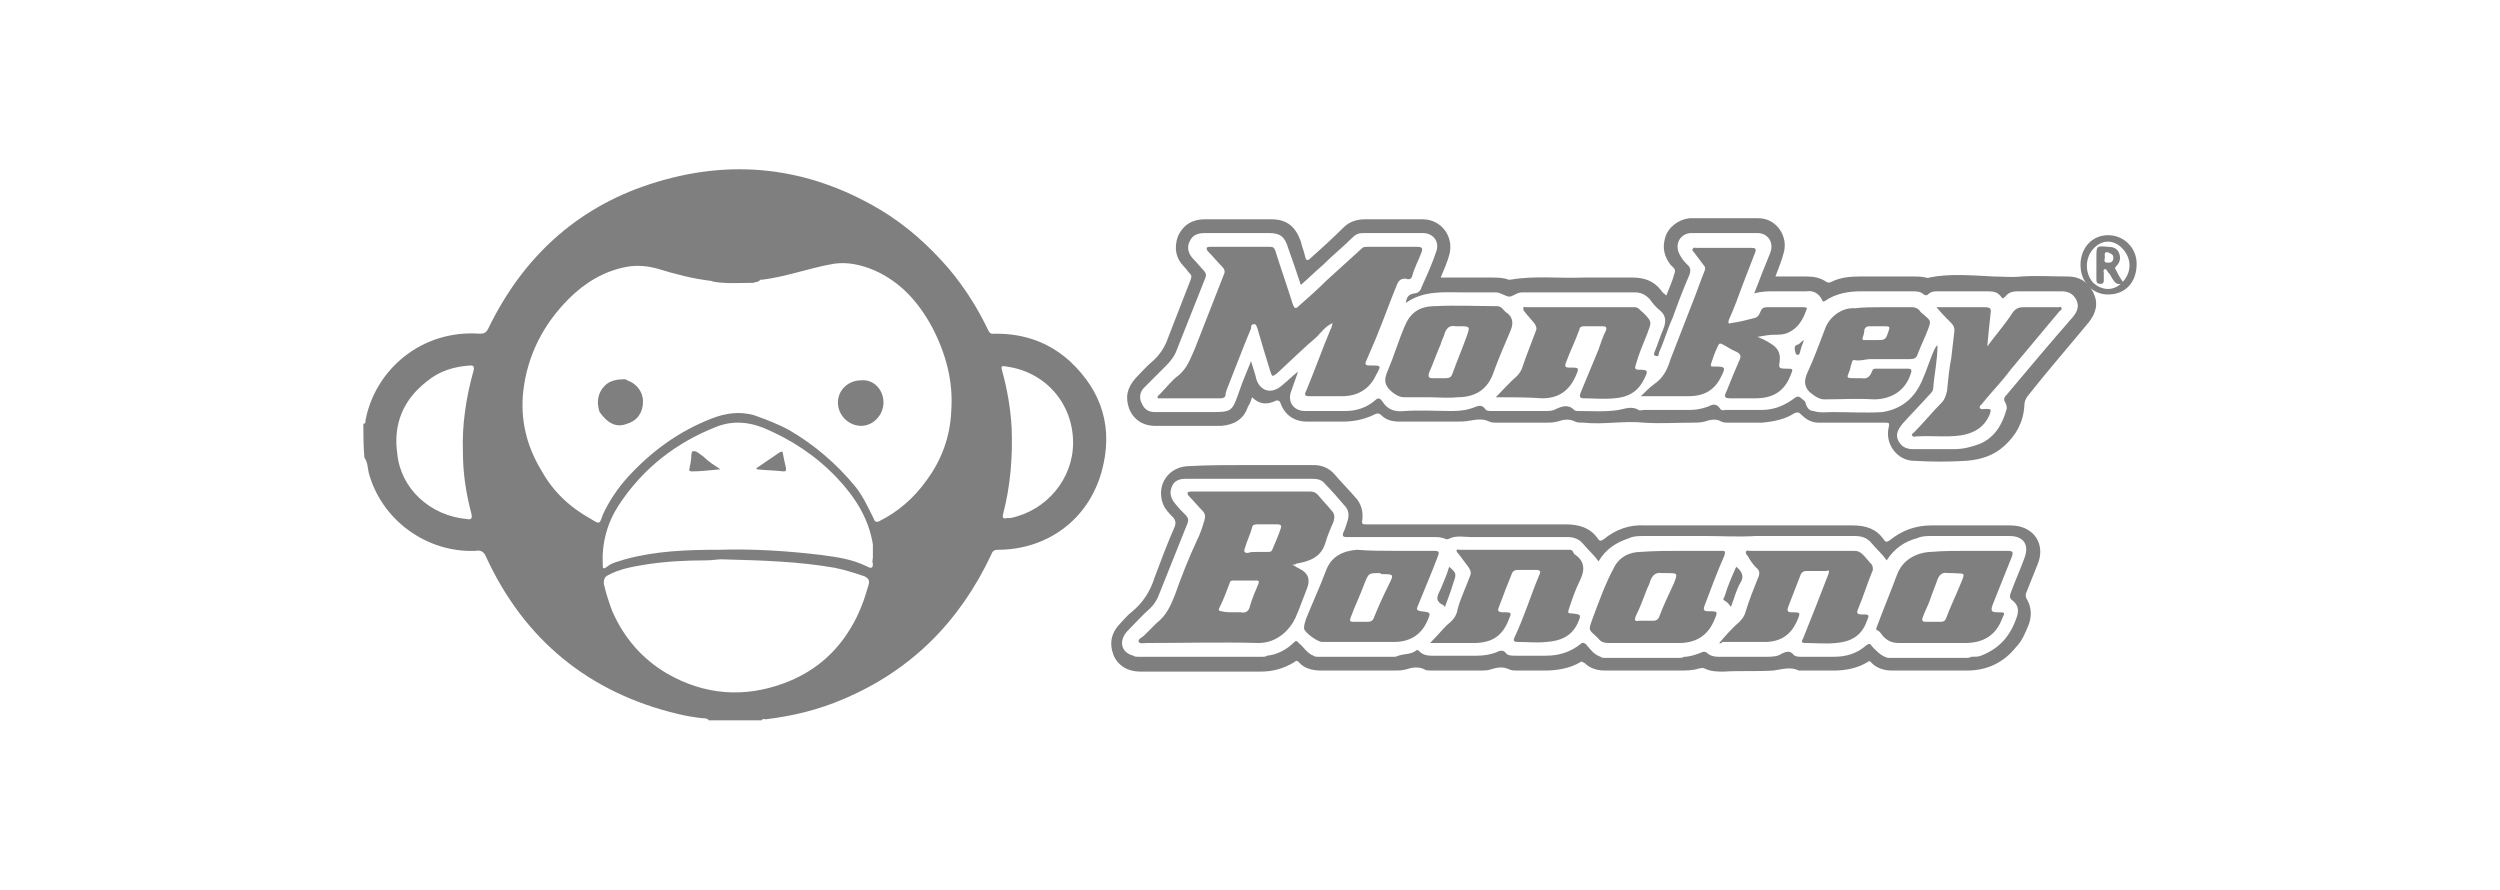
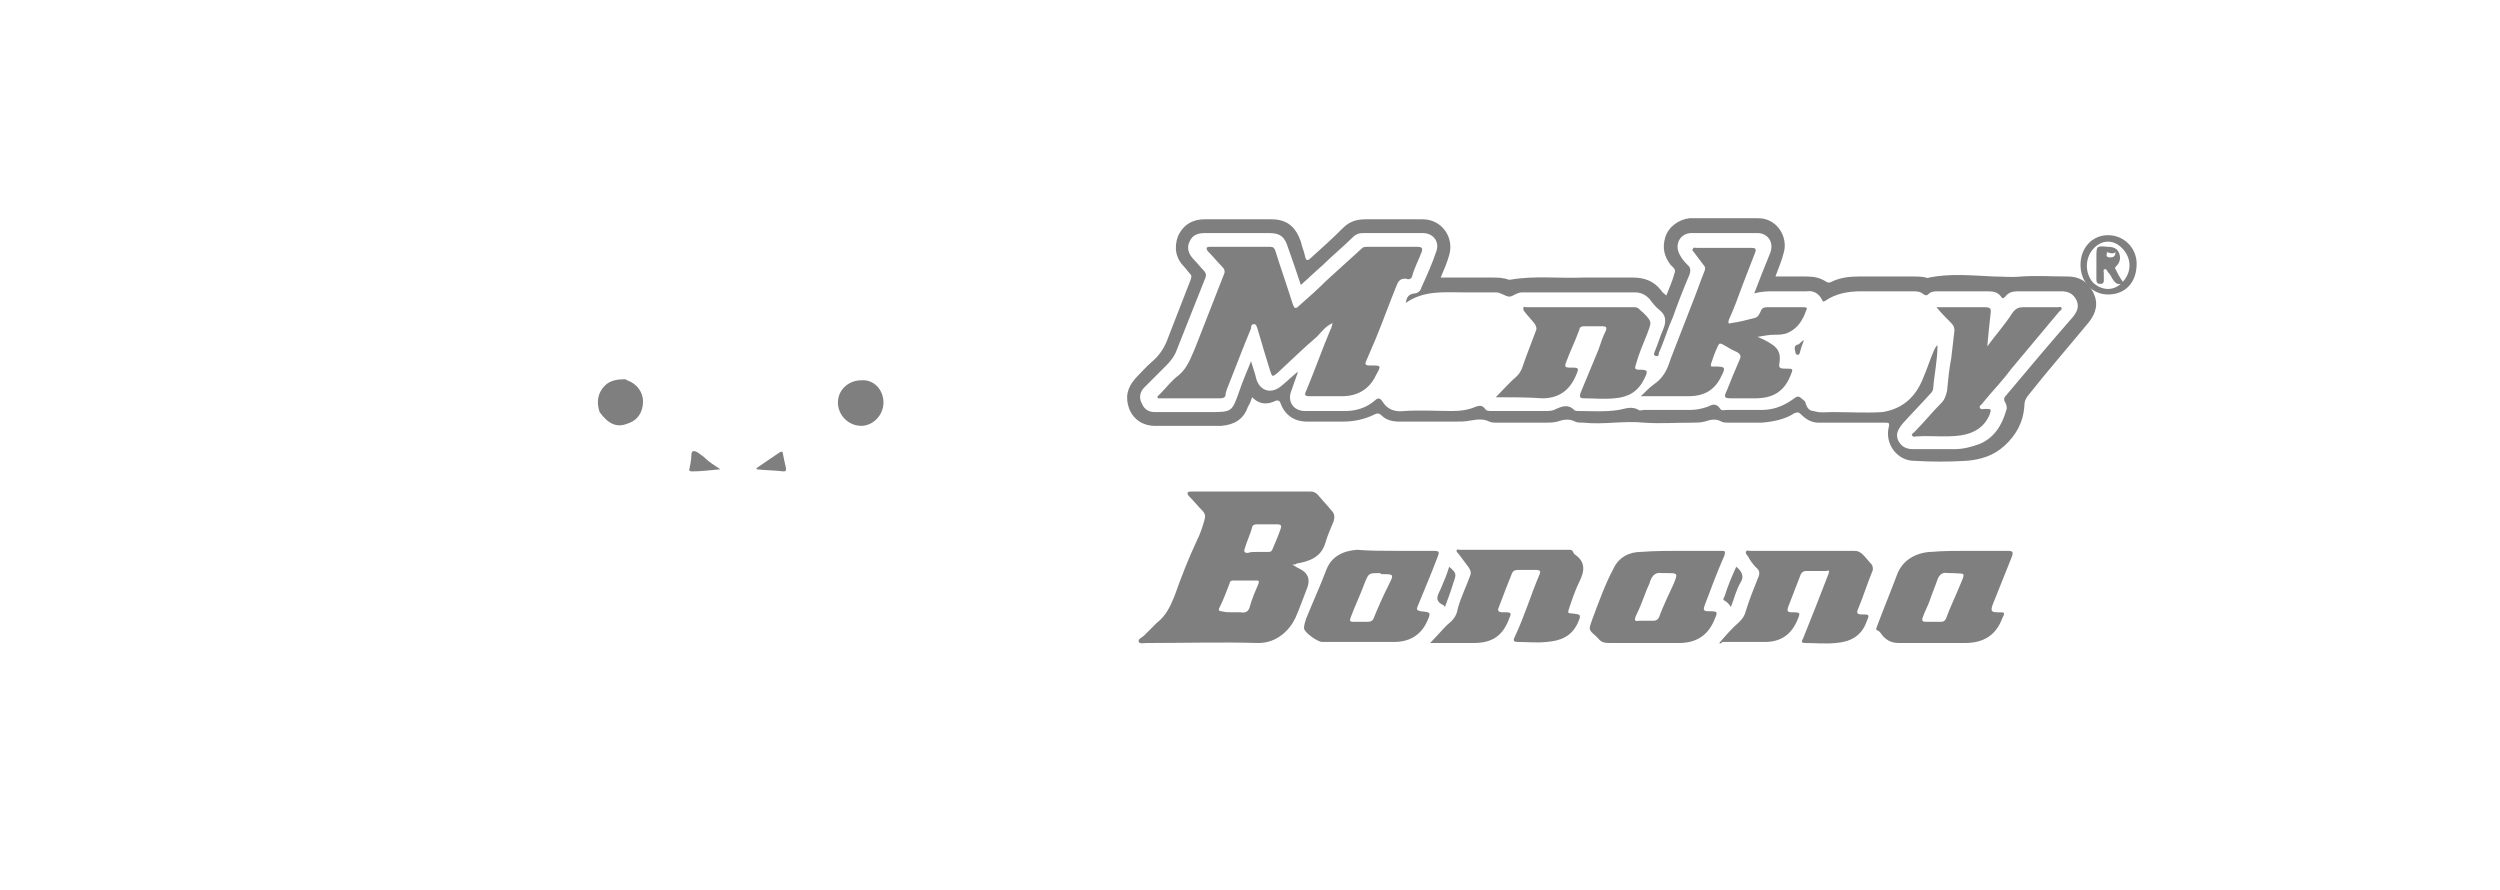
<svg xmlns="http://www.w3.org/2000/svg" version="1.1" id="Layer_1" x="0px" y="0px" viewBox="0 0 236 84" style="enable-background:new 0 0 236 84;" xml:space="preserve">
  <style type="text/css">
	.st0{fill:#7F7F7F;}
	.st1{fill-rule:evenodd;clip-rule:evenodd;fill:#7F7F7F;}
</style>
  <g>
-     <path class="st0" d="M34.3,40c0.2,0,0.2-0.1,0.2-0.3c0.9-4.8,5.3-8.6,10.8-8.2c0.4,0,0.6-0.1,0.8-0.5c3.2-6.6,8.2-11.3,15.2-13.6   c7.6-2.5,14.9-1.7,21.8,2.4c2.5,1.5,4.6,3.4,6.5,5.6c1.5,1.8,2.7,3.7,3.7,5.8c0.2,0.4,0.4,0.3,0.7,0.3c2.7,0,5,0.8,7,2.6   c3.1,2.9,4.1,6.4,3,10.4c-1.3,4.7-5.3,7.4-9.8,7.4c-0.3,0-0.5,0.1-0.6,0.4C90.6,58.7,86,63.3,79.6,66c-2.3,1-4.8,1.6-7.3,1.9   c-0.1,0-0.3-0.1-0.4,0.1c-1.7,0-3.3,0-5,0c-0.1-0.2-0.4-0.2-0.6-0.2c-0.8-0.1-1.5-0.2-2.3-0.4c-8.4-2-14.5-7-18.1-14.8   c-0.2-0.5-0.5-0.7-1-0.6c-4.6,0.2-8.9-2.9-10.1-7.4c-0.1-0.5-0.1-1-0.4-1.4C34.3,42.1,34.3,41,34.3,40z M71.1,26.7   c-1.2,0-2.5,0.1-3.7-0.1c-0.1,0-0.2-0.1-0.4-0.1c-1.6-0.2-3.2-0.6-4.8-1.1c-1-0.3-2.1-0.4-3.1-0.2c-2.1,0.4-3.9,1.5-5.4,3   c-2.4,2.4-3.9,5.3-4.3,8.7c-0.3,2.7,0.3,5.2,1.7,7.5c1.1,2,2.7,3.5,4.7,4.6c0.8,0.5,0.8,0.5,1.1-0.4c0.6-1.3,1.4-2.5,2.4-3.6   c2.2-2.4,4.8-4.3,7.9-5.5c1.3-0.5,2.6-0.7,4-0.3c1.1,0.4,2.2,0.8,3.3,1.4c2.4,1.4,4.5,3.2,6.3,5.4c0.7,0.9,1.2,2,1.7,3   c0.1,0.3,0.3,0.3,0.5,0.2c1.8-0.9,3.3-2.2,4.5-3.9c1.4-1.9,2.2-4.1,2.3-6.5c0.2-2.8-0.5-5.4-1.8-7.9c-1.3-2.4-3-4.3-5.5-5.4   c-1.2-0.5-2.5-0.8-3.8-0.6c-2.3,0.4-4.4,1.2-6.7,1.5c-0.1,0-0.1,0-0.2,0C71.5,26.7,71.3,26.6,71.1,26.7z M68.1,52.8   c-0.4,0-0.9,0.1-1.5,0.1c-1.9,0-3.8,0.1-5.7,0.4c-1.2,0.2-2.4,0.4-3.5,1c-0.4,0.2-0.4,0.5-0.4,0.8c0.2,0.9,0.5,1.8,0.8,2.6   c1.1,2.5,2.8,4.5,5.2,5.9c3.5,2,7.2,2.3,11,0.9c2.7-1,4.8-2.7,6.3-5.2c0.8-1.3,1.3-2.7,1.7-4.1c0.1-0.4,0-0.6-0.4-0.8   c-0.9-0.3-1.8-0.6-2.8-0.8C75.4,53,71.9,52.9,68.1,52.8z M82.4,52.6C82.4,52.6,82.4,52.6,82.4,52.6c0-0.3,0-0.6,0-0.9   c0-0.1,0-0.2,0-0.3c-0.4-2.5-1.7-4.5-3.4-6.3c-2-2.1-4.3-3.6-6.9-4.7c-1.5-0.6-3-0.7-4.5-0.1c-3.8,1.5-6.9,3.9-9.2,7.4   c-1.1,1.7-1.6,3.6-1.5,5.6c0,0.3,0,0.5,0.4,0.2c0.5-0.4,1.1-0.5,1.7-0.7c2.9-0.8,5.9-0.9,8.8-0.9c3.3-0.1,6.5,0.1,9.8,0.5   c1.5,0.2,2.9,0.4,4.3,1.1c0.4,0.2,0.5,0.1,0.5-0.3C82.3,53,82.4,52.8,82.4,52.6z M44.1,49c0.4,0.1,0.5-0.1,0.4-0.5   c-0.5-1.9-0.8-3.8-0.8-5.8c-0.1-2.6,0.3-5.2,1-7.7c0.1-0.4,0-0.5-0.3-0.5c-1.5,0.1-2.9,0.5-4.1,1.5c-2.2,1.7-3.2,4-2.8,6.8   C37.8,46.1,40.6,48.7,44.1,49z M101.3,41.8c0-3.7-2.6-6.7-6.3-7.2c-0.5-0.1-0.5,0-0.4,0.4c0.5,1.8,0.8,3.6,0.9,5.4   c0.1,2.7-0.1,5.4-0.8,8.1c-0.1,0.4,0,0.5,0.4,0.4c0.1,0,0.2,0,0.3,0C98.8,48.2,101.3,45.2,101.3,41.8z" />
    <path class="st0" d="M118.2,37.5c-0.1,0.3-0.2,0.6-0.4,0.9c-0.4,1.2-1.3,1.7-2.5,1.8c-2.1,0-4.2,0-6.3,0c-1.1,0-2-0.6-2.4-1.6   c-0.4-1.1-0.2-2,0.6-2.9c0.5-0.5,1-1.1,1.6-1.6c0.7-0.6,1.2-1.4,1.5-2.3c0.7-1.8,1.4-3.6,2.1-5.4c0.1-0.3,0.1-0.4-0.1-0.6   c-0.2-0.2-0.3-0.4-0.5-0.6c-0.8-0.8-1-1.8-0.6-2.9c0.5-1.1,1.4-1.6,2.5-1.6c2.1,0,4.2,0,6.3,0c1.5,0,2.3,0.7,2.8,2.1   c0.1,0.5,0.3,0.9,0.4,1.4c0.1,0.5,0.3,0.4,0.6,0.1c1-0.9,2-1.8,3-2.8c0.6-0.6,1.3-0.8,2.1-0.8c1.8,0,3.6,0,5.4,0   c1.8,0,3,1.7,2.5,3.4c-0.2,0.7-0.5,1.4-0.8,2.1c1.6,0,3.2,0,4.8,0c0.5,0,1.1,0,1.6,0.2c0,0,0.1,0,0.2,0c2.3-0.4,4.6-0.1,6.9-0.2   c1.5,0,3.1,0,4.6,0c1.1,0,2,0.3,2.7,1.2c0.1,0.2,0.3,0.3,0.5,0.5c0.3-0.8,0.6-1.4,0.8-2.2c0.1-0.3-0.2-0.5-0.4-0.7   c-0.6-0.8-0.8-1.6-0.5-2.6c0.3-1,1.3-1.7,2.3-1.8c2.2,0,4.3,0,6.5,0c1.7,0,2.8,1.7,2.4,3.2c-0.2,0.8-0.5,1.5-0.8,2.3c1,0,2,0,2.9,0   c0.7,0,1.3,0.1,1.9,0.5c0.2,0.1,0.3,0.1,0.5,0c0.8-0.4,1.7-0.5,2.6-0.5c1.7,0,3.4,0,5.1,0c0.4,0,0.8,0,1.2,0.1c0.1,0,0.2,0.1,0.3,0   c2-0.4,4-0.2,6.1-0.1c0.9,0,1.7,0.1,2.6,0c1.5-0.1,2.9,0,4.4,0c1.1,0,1.9,0.5,2.4,1.5c0.5,1,0.3,1.9-0.4,2.8   c-1.9,2.3-3.9,4.6-5.8,7c-0.2,0.3-0.3,0.5-0.3,0.9c-0.1,1.6-0.8,2.8-1.9,3.8c-1,0.9-2.2,1.3-3.6,1.4c-1.6,0.1-3.2,0.1-4.9,0   c-1.6,0-2.8-1.6-2.4-3.2c0.1-0.4,0-0.4-0.4-0.4c-2.1,0-4.1,0-6.2,0c-0.7,0-1.2-0.3-1.7-0.8c-0.2-0.2-0.3-0.2-0.6-0.1   c-0.9,0.6-2,0.8-3.1,0.9c-1,0-2.1,0-3.1,0c-0.2,0-0.5,0-0.7-0.1c-0.5-0.3-1-0.2-1.6,0c-0.4,0.1-0.8,0.1-1.2,0.1c-1.5,0-3,0.1-4.5,0   c-1.9-0.2-3.8,0.2-5.7,0c-0.3,0-0.6,0-0.8-0.1c-0.6-0.3-1.1-0.2-1.7,0c-0.4,0.1-0.8,0.1-1.2,0.1c-1.5,0-3,0-4.5,0   c-0.2,0-0.5,0-0.7-0.1c-0.6-0.3-1.2-0.2-1.8-0.1c-0.5,0.1-1,0.1-1.6,0.1c-1.7,0-3.3,0-5,0c-0.7,0-1.3-0.1-1.8-0.6   c-0.2-0.2-0.4-0.2-0.6-0.1c-1,0.5-2,0.7-3.1,0.7c-1.1,0-2.2,0-3.3,0c-1.2,0-2.1-0.6-2.5-1.7c-0.1-0.2-0.1-0.3-0.4-0.3   C119.5,38.3,118.8,38.1,118.2,37.5z M171.2,38.8c0.6,0.2,1.2,0.1,1.8,0.1c1.6,0,3.2,0.1,4.7,0c1.9-0.3,3.1-1.4,3.8-3.1   c0.4-0.9,0.7-1.9,1.1-2.8c0.1-0.1,0.1-0.3,0.3-0.4c0,1.4-0.3,2.7-0.4,4c0,0.3-0.2,0.5-0.4,0.7c-0.8,0.9-1.7,1.8-2.5,2.7   c-0.4,0.5-0.7,1-0.4,1.6c0.3,0.6,0.8,0.8,1.4,0.8c1.3,0,2.6,0,3.9,0c0.8,0,1.6-0.2,2.4-0.5c1.4-0.6,2.1-1.8,2.5-3.2   c0.1-0.2,0-0.5-0.1-0.7c-0.2-0.3-0.1-0.5,0.1-0.7c2.1-2.5,4.2-5,6.3-7.4c0.4-0.5,0.6-1,0.3-1.6c-0.3-0.6-0.8-0.8-1.4-0.8   c-1.4,0-2.7,0-4.1,0c-0.5,0-0.9,0.1-1.2,0.5c-0.2,0.2-0.3,0.2-0.4,0c-0.3-0.4-0.7-0.5-1.2-0.5c-1.6,0-3.1,0-4.7,0   c-0.4,0-0.7,0-1,0.3c-0.1,0.1-0.2,0.1-0.4,0c-0.3-0.3-0.7-0.3-1.1-0.3c-1.6,0-3.2,0-4.8,0c-1.2,0-2.4,0.2-3.4,0.9   c-0.2,0.1-0.2,0.1-0.3-0.1c-0.3-0.6-0.8-0.9-1.5-0.8c-1,0-2,0-3,0c-0.6,0-1.2,0-1.9,0.2c0.5-1.3,1-2.6,1.5-3.8   c0.4-1-0.2-1.9-1.2-1.9c-2.1,0-4.2,0-6.2,0c-1.1,0-1.7,1.1-1.1,2.1c0.2,0.4,0.5,0.7,0.8,1c0.2,0.2,0.2,0.5,0.1,0.8   c-0.6,1.4-1.1,2.7-1.6,4.1c-0.5,1.1-0.8,2.2-1.3,3.3c0,0.1,0,0.4-0.3,0.3c-0.3-0.1-0.1-0.3-0.1-0.4c0.3-0.7,0.5-1.4,0.8-2.1   c0.3-0.7,0.3-1.3-0.3-1.8c-0.4-0.3-0.7-0.7-1-1.1c-0.4-0.4-0.8-0.6-1.4-0.6c-3.5,0-7.1,0-10.6,0c-0.5,0-0.9,0.4-1.2,0.4   c-0.4,0-0.8-0.4-1.3-0.4c-1,0-2.1,0-3.1,0c-1.8,0-3.7-0.2-5.4,1c0.1-0.5,0.2-0.8,0.8-0.9c0.3,0,0.6-0.2,0.7-0.6   c0.5-1.1,1-2.2,1.4-3.4c0.3-0.9-0.3-1.7-1.3-1.7c-1.9,0-3.7,0-5.6,0c-0.4,0-0.7,0.1-1,0.4c-0.9,0.9-1.9,1.7-2.8,2.6   c-0.7,0.6-1.3,1.2-2.1,1.9c-0.4-1.2-0.8-2.4-1.2-3.5c-0.3-1-0.7-1.4-1.8-1.4c-0.1,0-0.2,0-0.4,0c-1.9,0-3.7,0-5.6,0   c-0.6,0-1.2,0.1-1.5,0.8c-0.3,0.6-0.1,1.2,0.4,1.7c0.3,0.3,0.6,0.7,0.9,1c0.2,0.2,0.3,0.4,0.2,0.7c-0.9,2.3-1.8,4.5-2.7,6.8   c-0.2,0.6-0.6,1.1-1,1.5c-0.7,0.7-1.4,1.4-2.1,2.1c-0.4,0.4-0.5,1-0.2,1.5c0.2,0.5,0.6,0.8,1.2,0.8c1.7,0,3.5,0,5.2,0   c2.1,0,2.1,0,2.8-2c0.3-0.9,0.7-1.8,1.1-2.8c0.2,0.7,0.4,1.2,0.5,1.7c0.4,1.2,1.5,1.4,2.4,0.6c0.5-0.4,1-0.9,1.5-1.3   c0,0.1,0,0.1,0,0.1c-0.2,0.6-0.4,1.1-0.6,1.7c-0.4,1,0.2,1.9,1.3,1.9c1.3,0,2.5,0,3.8,0c1,0,2-0.3,2.8-1c0.3-0.3,0.5-0.2,0.7,0.1   c0.5,0.8,1.2,1,2.1,0.9c1.5-0.1,3,0,4.5,0c0.8,0,1.5-0.1,2.2-0.4c0.3-0.1,0.6-0.2,0.9,0.2c0.1,0.2,0.4,0.2,0.6,0.2   c1.7,0,3.4,0,5.1,0c0.3,0,0.7,0,1-0.2c0.5-0.2,1.1-0.5,1.7,0.1c0.1,0.1,0.3,0.1,0.4,0.1c1.3,0,2.5,0.1,3.8-0.1   c0.6-0.1,1.2-0.4,1.9,0c0.1,0.1,0.3,0,0.5,0c1.4,0,2.9,0,4.3,0c0.6,0,1.1-0.1,1.7-0.3c0.4-0.2,0.8-0.4,1.2,0.2   c0.1,0.2,0.4,0.1,0.6,0.1c1.1,0,2.2,0,3.3,0c1,0,1.9-0.3,2.8-0.9c0.7-0.5,0.6-0.5,1.3,0.1C170.5,38.3,170.7,38.8,171.2,38.8z" />
-     <path class="st0" d="M118,43.9c2,0,4,0,6,0c0.8,0,1.5,0.3,2,0.9c0.6,0.7,1.3,1.4,1.9,2.1c0.6,0.6,0.8,1.4,0.7,2.2   c-0.1,0.4,0.1,0.4,0.4,0.4c1.4,0,2.7,0,4.1,0c4.9,0,9.8,0,14.7,0c1.2,0,2.3,0.3,3,1.3c0.2,0.3,0.3,0.3,0.6,0.1   c1.1-0.9,2.4-1.4,3.9-1.3c2.5,0,5,0,7.5,0c4,0,8.1,0,12.1,0c1.2,0,2.2,0.3,2.9,1.3c0.2,0.3,0.3,0.3,0.6,0.1   c1.1-0.9,2.4-1.4,3.9-1.4c2.5,0,5,0,7.5,0c2.2,0,3.4,1.8,2.5,3.8c-0.3,0.8-0.7,1.7-1,2.5c-0.1,0.2-0.1,0.4,0,0.6   c0.5,0.8,0.5,1.7,0.2,2.5c-0.3,0.7-0.6,1.5-1.2,2.1c-1.2,1.5-2.8,2.2-4.6,2.2c-2.4,0-4.8,0-7.1,0c-0.7,0-1.4-0.2-1.9-0.7   c-0.1-0.1-0.2-0.3-0.4-0.1c-1,0.6-2.1,0.8-3.2,0.8c-1,0-2,0-3,0c-0.1,0-0.2,0-0.3,0c-0.8-0.4-1.6-0.1-2.4,0c-1.6,0.1-3.1,0-4.7,0.1   c-0.6,0-1.2,0-1.8-0.3c-0.2-0.1-0.3,0-0.5,0c-0.6,0.2-1.2,0.2-1.9,0.2c-2.3,0-4.7,0-7,0c-0.7,0-1.4-0.2-1.9-0.7   c-0.2-0.1-0.3-0.2-0.4-0.1c-1,0.6-2.2,0.8-3.4,0.8c-0.9,0-1.7,0-2.6,0c-0.2,0-0.5,0-0.7-0.1c-0.6-0.3-1.2-0.2-1.8,0   c-0.3,0.1-0.6,0.1-0.9,0.1c-1.6,0-3.1,0-4.7,0c-0.2,0-0.5,0-0.6-0.1c-0.6-0.3-1.2-0.2-1.8,0c-0.4,0.1-0.7,0.1-1.1,0.1   c-2.3,0-4.6,0-6.9,0c-0.8,0-1.6-0.2-2.1-0.8c-0.2-0.2-0.3-0.1-0.4,0c-1,0.6-2,0.9-3.2,0.9c-3.8,0-7.5,0-11.3,0   c-1.3,0-2.2-0.6-2.6-1.6c-0.4-1.1-0.2-2.1,0.7-3c0.3-0.3,0.6-0.7,1-1c1.1-0.9,1.8-2,2.2-3.3c0.6-1.6,1.2-3.2,1.9-4.8   c0.1-0.3,0.1-0.5-0.1-0.8c-0.4-0.4-0.8-0.8-1-1.3c-0.7-1.8,0.5-3.6,2.5-3.6C114,43.9,116,43.9,118,43.9C118,43.9,118,43.9,118,43.9   z M151.1,62c0.1,0.1,0.2,0.1,0.3,0.1c2.4,0,4.8,0,7.2,0c0.1,0,0.2,0,0.4-0.1c0.5,0,1.1-0.2,1.6-0.4c0.2-0.1,0.3-0.1,0.5,0   c0.3,0.3,0.7,0.4,1.1,0.4c1.5,0,3,0,4.5,0c0.5,0,1.1,0,1.5-0.3c0.4-0.2,0.8-0.3,1.1,0.1c0.2,0.2,0.5,0.2,0.7,0.2c1,0,2,0,3.1,0   c1.2,0,2.2-0.3,3.1-1.1c0.3-0.2,0.4-0.1,0.5,0.1c0.4,0.4,0.8,0.9,1.5,1.1c0.1,0,0.2,0,0.3,0c2.4,0,4.8,0,7.2,0c0.1,0,0.2,0,0.4-0.1   c0.3,0,0.7,0,0.9-0.1c1.8-0.7,2.8-1.9,3.4-3.7c0.2-0.6,0.1-1.1-0.4-1.5c-0.3-0.2-0.3-0.4-0.2-0.7c0.4-1.1,0.9-2.2,1.3-3.3   c0.5-1.3-0.1-2.1-1.4-2.1c-2.5,0-4.9,0-7.4,0c-0.4,0-0.9,0-1.3,0.2c-1.2,0.3-2.2,1-2.9,2.1c-0.4-0.6-1-1.1-1.4-1.6   c-0.4-0.5-0.9-0.7-1.6-0.7c-1.6,0-3.1,0-4.7,0s-3.1,0-4.7,0c-1.5,0.1-3.1,0-4.6,0c-2,0-3.9,0-5.9,0c-0.5,0-1,0-1.4,0.2   c-1.2,0.4-2.2,1-2.9,2.2c-0.4-0.6-1-1.1-1.4-1.6c-0.4-0.5-0.9-0.7-1.5-0.7c-3,0-6.1,0-9.1,0c-0.7,0-1.5-0.2-2.2,0.2   c-0.1,0-0.1,0-0.2,0c-0.4-0.2-0.8-0.2-1.1-0.2c-2.3,0-4.7,0-7,0c-0.4,0-0.9,0-1.3,0c-0.3,0-0.4-0.1-0.3-0.4   c0.2-0.4,0.3-0.8,0.4-1.1c0.2-0.6,0.1-1.1-0.3-1.5c-0.6-0.7-1.2-1.4-1.8-2c-0.3-0.4-0.7-0.5-1.2-0.5c-4,0-8,0-12,0   c-0.6,0-1.1,0.2-1.3,0.8c-0.2,0.5-0.1,1,0.3,1.5c0.3,0.4,0.7,0.8,1,1.1c0.3,0.3,0.3,0.5,0.2,0.8c-0.9,2.3-1.9,4.7-2.8,7   c-0.2,0.4-0.4,0.7-0.7,1c-0.8,0.7-1.5,1.5-2.2,2.2c-0.8,0.9-0.6,2,0.6,2.3c0.1,0.1,0.3,0.1,0.4,0.1c3.9,0,7.8,0,11.8,0   c0.1,0,0.3,0,0.4-0.1c1-0.1,1.9-0.6,2.6-1.3c0.2-0.2,0.3,0,0.4,0.1c0.5,0.4,0.8,1,1.4,1.2c0.1,0.1,0.3,0.1,0.4,0.1   c2.4,0,4.8,0,7.2,0c0.1,0,0.2,0,0.4-0.1c0.6-0.2,1.2-0.1,1.7-0.5c0.1-0.1,0.2,0,0.3,0.1c0.3,0.3,0.7,0.4,1.1,0.4c1.4,0,2.9,0,4.3,0   c0.6,0,1.3-0.1,1.8-0.3c0.4-0.2,0.7-0.3,1,0.1c0.2,0.2,0.5,0.2,0.9,0.2c0.9,0,1.9,0,2.8,0c1.2,0,2.3-0.3,3.3-1.1   c0.2-0.2,0.3-0.1,0.5,0C150.2,61.4,150.5,61.8,151.1,62z" />
-     <path class="st0" d="M199,27.8c-1.5,0-2.6-1.2-2.6-2.8c0-1.6,1.1-2.8,2.6-2.8c1.5,0,2.7,1.2,2.7,2.7   C201.7,26.7,200.6,27.8,199,27.8z M200.2,26.8c-0.4,0.1-0.6-0.2-0.8-0.5c-0.1-0.2-0.2-0.4-0.4-0.6c-0.1-0.1-0.1-0.3-0.3-0.3   c-0.2,0.1-0.1,0.2-0.1,0.4c0,0.2,0,0.5,0,0.7c0,0.2-0.1,0.3-0.3,0.3c-0.3,0-0.4-0.1-0.4-0.4c0-0.7,0-1.4,0-2.1c0-1.1,0-1.1,1.1-1   c0.4,0,0.8,0.1,1,0.5c0.2,0.4,0.2,0.9-0.2,1.3c-0.1,0.1-0.2,0.2-0.1,0.3c0.2,0.4,0.4,0.8,0.7,1.2c0.9-1,0.8-2.3-0.1-3.2   c-0.8-0.8-1.9-0.8-2.7,0.1c-0.8,0.9-0.8,2.3,0,3.2C198.4,27.4,199.4,27.5,200.2,26.8z M198.9,23.8c-0.3,0-0.2,0.3-0.2,0.5   c0,0.2-0.2,0.5,0.3,0.5c0.3,0,0.5-0.1,0.5-0.5C199.5,24,199.2,23.9,198.9,23.8z" />
+     <path class="st0" d="M199,27.8c-1.5,0-2.6-1.2-2.6-2.8c0-1.6,1.1-2.8,2.6-2.8c1.5,0,2.7,1.2,2.7,2.7   C201.7,26.7,200.6,27.8,199,27.8z M200.2,26.8c-0.4,0.1-0.6-0.2-0.8-0.5c-0.1-0.2-0.2-0.4-0.4-0.6c-0.1-0.1-0.1-0.3-0.3-0.3   c-0.2,0.1-0.1,0.2-0.1,0.4c0,0.2,0,0.5,0,0.7c0,0.2-0.1,0.3-0.3,0.3c-0.3,0-0.4-0.1-0.4-0.4c0-0.7,0-1.4,0-2.1c0-1.1,0-1.1,1.1-1   c0.4,0,0.8,0.1,1,0.5c0.2,0.4,0.2,0.9-0.2,1.3c-0.1,0.1-0.2,0.2-0.1,0.3c0.2,0.4,0.4,0.8,0.7,1.2c0.9-1,0.8-2.3-0.1-3.2   c-0.8-0.8-1.9-0.8-2.7,0.1c-0.8,0.9-0.8,2.3,0,3.2C198.4,27.4,199.4,27.5,200.2,26.8z M198.9,23.8c0,0.2-0.2,0.5,0.3,0.5c0.3,0,0.5-0.1,0.5-0.5C199.5,24,199.2,23.9,198.9,23.8z" />
    <path class="st0" d="M83.4,38c0,1.2-1,2.2-2.1,2.2c-1.2,0-2.2-1-2.2-2.2c0-1.2,1-2.1,2.2-2.1C82.5,35.8,83.4,36.8,83.4,38z" />
    <path class="st0" d="M56.6,38.9c-0.3-0.9-0.2-1.8,0.5-2.5c0.5-0.5,1.2-0.6,1.9-0.6c0.1,0,0.2,0.1,0.2,0.1c0.9,0.3,1.5,1.1,1.5,2   c0,1-0.5,1.8-1.5,2.1C58.2,40.4,57.4,40,56.6,38.9z" />
    <path class="st0" d="M71.4,44.2c0.7-0.5,1.5-1,2.2-1.5c0.2-0.1,0.3-0.1,0.3,0.1c0.1,0.5,0.2,1,0.3,1.4c0,0.2,0,0.3-0.2,0.3   c-0.9-0.1-1.7-0.1-2.6-0.2C71.5,44.3,71.4,44.2,71.4,44.2z" />
    <path class="st0" d="M68,44.3c-1,0.1-1.9,0.2-2.7,0.2c-0.2,0-0.3-0.1-0.2-0.3c0-0.2,0.1-0.4,0.1-0.6c0.1-0.4,0-0.9,0.2-1   c0.3-0.1,0.7,0.3,1,0.5C66.9,43.6,67.4,43.9,68,44.3z" />
    <path class="st0" d="M125.8,30.5c-0.7,0.3-1.1,0.9-1.5,1.3c-1.3,1.1-2.5,2.3-3.7,3.4c-0.5,0.4-0.5,0.4-0.7-0.2   c-0.4-1.3-0.8-2.6-1.2-4c-0.1-0.2-0.1-0.4-0.3-0.4c-0.3,0-0.3,0.2-0.3,0.4c-0.8,1.9-1.5,3.8-2.3,5.8c0,0.1-0.1,0.2-0.1,0.4   c0,0.3-0.2,0.4-0.5,0.4c-2,0-3.9,0-5.9,0c-0.1-0.2,0.1-0.3,0.2-0.4c0.6-0.6,1.1-1.3,1.8-1.8c0.8-0.7,1.1-1.6,1.5-2.5   c0.9-2.3,1.8-4.6,2.7-6.9c0.2-0.4,0.1-0.6-0.2-0.9c-0.4-0.4-0.8-0.9-1.2-1.3c-0.1-0.1-0.2-0.2-0.2-0.4c0.1-0.1,0.2-0.1,0.3-0.1   c1.9,0,3.8,0,5.7,0c0.3,0,0.4,0.1,0.5,0.4c0.5,1.6,1.1,3.3,1.6,4.9c0.2,0.6,0.3,0.6,0.7,0.2c0.8-0.7,1.7-1.5,2.5-2.3   c1.1-1,2.2-2,3.3-3c0.2-0.2,0.3-0.2,0.6-0.2c1.6,0,3.1,0,4.7,0c0.5,0,0.5,0.2,0.4,0.5c-0.3,0.8-0.7,1.5-0.9,2.3   c-0.1,0.3-0.4,0.3-0.6,0.2c-0.4,0-0.6,0.1-0.8,0.5c-0.7,1.7-1.3,3.4-2,5.1c-0.3,0.7-0.6,1.4-0.9,2.1c-0.2,0.4-0.1,0.5,0.3,0.5   c0,0,0,0,0.1,0c1,0,1,0,0.5,0.9c-0.6,1.3-1.7,2-3.2,2c-1,0-2.1,0-3.1,0c-0.4,0-0.5-0.1-0.3-0.5c0.8-1.9,1.5-3.9,2.3-5.8   C125.7,31,125.7,30.8,125.8,30.5z" />
    <path class="st0" d="M154.9,37.4c0.4-0.4,0.8-0.8,1.2-1.1c0.9-0.6,1.3-1.4,1.6-2.4c0.7-1.8,1.4-3.6,2.1-5.4c0.4-1,0.7-1.9,1.1-2.9   c0.1-0.2,0.1-0.4-0.1-0.6c-0.3-0.4-0.6-0.8-0.9-1.2c-0.1-0.1-0.2-0.2-0.1-0.3c0.1-0.2,0.2-0.1,0.3-0.1c1.8,0,3.5,0,5.3,0   c0.3,0,0.4,0.1,0.3,0.4c-0.4,1-0.8,2.1-1.2,3.1c-0.4,1.1-0.8,2.2-1.3,3.3c-0.1,0.3,0,0.4,0.2,0.3c0.8-0.1,1.5-0.3,2.3-0.5   c0.3-0.1,0.4-0.4,0.5-0.6c0.1-0.3,0.3-0.4,0.6-0.4c1.1,0,2.3,0,3.4,0c0.2,0,0.5,0,0.3,0.3c-0.3,0.9-0.8,1.7-1.7,2.1   c-0.4,0.2-0.9,0.2-1.3,0.2c-0.5,0-1,0.1-1.6,0.2c0.5,0.2,0.9,0.4,1.2,0.6c0.7,0.4,1,0.9,0.9,1.7c-0.1,0.6-0.1,0.7,0.6,0.7   c0.7,0,0.7,0,0.4,0.7c-0.6,1.5-1.7,2.1-3.3,2.1c-0.8,0-1.5,0-2.3,0c-0.6,0-0.7-0.1-0.4-0.7c0.4-1,0.8-2,1.2-2.9   c0.2-0.4,0.1-0.6-0.3-0.8c-0.5-0.2-0.9-0.5-1.3-0.7c-0.2-0.1-0.3-0.1-0.4,0.1c-0.3,0.6-0.5,1.2-0.7,1.8c0,0.1,0,0.2,0.1,0.2   c0.1,0,0.2,0,0.3,0c1,0,1,0.1,0.6,0.9c-0.6,1.3-1.6,1.9-3.1,1.9c-1.5,0-2.9,0-4.4,0C155,37.5,155,37.4,154.9,37.4z" />
    <path class="st0" d="M141.2,37.5c0.7-0.7,1.3-1.4,2-2c0.2-0.2,0.4-0.5,0.5-0.8c0.4-1.2,0.9-2.4,1.3-3.5c0.1-0.2,0-0.4-0.1-0.6   c-0.3-0.4-0.7-0.8-1-1.2c-0.1-0.1-0.1-0.2-0.1-0.3c0-0.2,0.2-0.1,0.3-0.1c3.4,0,6.8,0,10.2,0c0.4,0,0.5,0.3,0.8,0.5   c0.9,0.9,0.8,0.9,0.4,2c-0.4,1-0.8,1.9-1.1,3c-0.1,0.3,0,0.4,0.3,0.4c0.9,0,0.9,0.1,0.5,0.9c-0.6,1.2-1.5,1.7-2.8,1.8   c-1,0.1-1.9,0-2.9,0c-0.4,0-0.4-0.2-0.3-0.5c0.6-1.4,1.1-2.7,1.7-4.1c0.2-0.6,0.4-1.2,0.7-1.8c0.1-0.3,0-0.4-0.3-0.4   c-0.6,0-1.2,0-1.8,0c-0.2,0-0.4,0.1-0.4,0.3c-0.4,1.1-0.9,2.1-1.3,3.2c-0.1,0.3,0,0.4,0.3,0.4c0,0,0.1,0,0.1,0c0.9,0,0.9,0,0.5,0.9   c-0.6,1.3-1.6,2-3.1,2C144.2,37.5,142.7,37.5,141.2,37.5z" />
    <path class="st0" d="M187.6,32.7c0.8-1.1,1.7-2.1,2.4-3.2c0.3-0.4,0.6-0.5,1-0.5c1.1,0,2.2,0,3.3,0c0.1,0,0.3-0.1,0.3,0.1   c0.1,0.1-0.1,0.2-0.2,0.3c-1.5,1.8-3.1,3.7-4.6,5.5c-0.8,1.1-1.8,2.1-2.6,3.1c-0.1,0.2-0.4,0.3-0.3,0.5c0.1,0.2,0.3,0.1,0.5,0.1   c0.6,0,0.6,0,0.4,0.6c-0.5,1.1-1.4,1.7-2.7,1.9c-1.4,0.2-2.8,0-4.2,0.1c-0.1,0-0.3,0.1-0.4-0.1c-0.1-0.1,0.1-0.2,0.2-0.3   c0.9-0.9,1.7-1.9,2.6-2.8c0.3-0.3,0.4-0.7,0.5-1.1c0.1-1,0.2-2.1,0.4-3.1c0.1-0.9,0.2-1.7,0.3-2.6c0-0.3-0.1-0.5-0.3-0.7   c-0.4-0.4-0.9-0.9-1.4-1.5c0.9,0,1.6,0,2.4,0c0.7,0,1.4,0,2.1,0c0.6,0,0.7,0.1,0.6,0.7C187.8,30.6,187.7,31.6,187.6,32.7   C187.5,32.7,187.6,32.7,187.6,32.7z" />
-     <path class="st0" d="M177.6,29c1,0,1.9,0,2.9,0c0.3,0,0.5,0.1,0.7,0.3c0.1,0.2,0.3,0.3,0.4,0.4c0.7,0.6,0.7,0.6,0.4,1.4   c-0.3,0.8-0.7,1.6-1,2.4c-0.1,0.3-0.3,0.4-0.7,0.4c-1.2,0-2.5,0-3.7,0c-0.5,0-1,0.2-1.5,0.1c-0.2-0.1-0.3,0.2-0.3,0.3   c-0.1,0.2-0.1,0.4-0.2,0.7c-0.3,0.7-0.3,0.7,0.5,0.7c0.2,0,0.4,0,0.6,0c0.5,0.1,0.8-0.1,1-0.6c0.1-0.3,0.2-0.3,0.5-0.3   c1,0,1.9,0,2.9,0c0.3,0,0.4,0.1,0.3,0.4c-0.5,1.7-1.9,2.5-3.5,2.5c-1.6-0.1-3.1,0-4.7,0c-0.4,0-0.7-0.2-1-0.4   c-0.9-0.6-1-1.3-0.5-2.3c0.6-1.3,1.1-2.7,1.6-4c0.4-1.1,1.6-2,2.8-1.9C175.9,29,176.8,29,177.6,29z M175.8,32c0,0,0.1,0.1,0.1,0.1   c0.4,0,0.8,0,1.2,0c0.9,0,0.9,0,1.2-0.9c0.1-0.3,0.1-0.4-0.3-0.4c-0.5,0-1,0-1.5,0c-0.3,0-0.4,0.1-0.5,0.3   C176,31.4,175.9,31.7,175.8,32z" />
-     <path class="st0" d="M134.9,37.5c-0.8,0-1.5,0-2.3,0c-0.5,0-0.8-0.2-1.2-0.5c-0.7-0.6-0.8-1.1-0.4-2c0.6-1.4,1-2.8,1.6-4.2   c0.5-1.2,1.3-1.9,2.9-1.9c1.9-0.1,3.8,0,5.8,0c0.5,0,0.6,0.4,0.9,0.6c0.6,0.4,0.7,1,0.4,1.7c-0.6,1.4-1.2,2.8-1.7,4.2   c-0.6,1.5-1.8,2.1-3.3,2.1C136.6,37.6,135.7,37.5,134.9,37.5C134.9,37.5,134.9,37.5,134.9,37.5z M137.8,30.8c-0.1,0-0.3,0-0.4,0   c-0.5-0.1-0.8,0.1-1,0.6c-0.1,0.4-0.3,0.7-0.4,1.1c-0.4,0.9-0.7,1.8-1.1,2.7c-0.1,0.4,0,0.5,0.3,0.5c0.4,0,0.9,0,1.3,0   c0.3,0,0.5-0.1,0.6-0.4c0.4-1.1,0.9-2.3,1.3-3.4C138.8,30.8,138.8,30.8,137.8,30.8z" />
    <path class="st0" d="M170.3,32.1c-0.2,0.5-0.3,0.8-0.4,1.2c0,0.1-0.1,0.2-0.2,0.2c-0.1,0-0.2-0.1-0.2-0.2c-0.1-0.4-0.2-0.7,0.3-0.8   C169.9,32.4,170.1,32.2,170.3,32.1z" />
    <path class="st0" d="M122,53.3c0.3,0.2,0.5,0.3,0.7,0.4c0.8,0.4,1,1,0.7,1.8c-0.4,1-0.7,1.9-1.1,2.8c-0.5,1.1-1.7,2.4-3.5,2.4   c-3.5-0.1-7,0-10.5,0c-0.3,0-0.7,0.1-0.8-0.1c-0.1-0.3,0.3-0.4,0.5-0.6c0.4-0.4,0.8-0.8,1.2-1.2c0.9-0.7,1.3-1.6,1.7-2.6   c0.6-1.7,1.3-3.5,2.1-5.2c0.3-0.6,0.5-1.2,0.7-1.9c0.1-0.3,0.1-0.6-0.2-0.9c-0.4-0.4-0.8-0.9-1.2-1.3c-0.1-0.1-0.2-0.2-0.2-0.4   c0.1-0.1,0.3-0.1,0.4-0.1c3.7,0,7.4,0,11.2,0c0.3,0,0.5,0.1,0.7,0.3c0.4,0.5,0.9,1,1.3,1.5c0.3,0.3,0.3,0.6,0.2,1   c-0.3,0.7-0.6,1.4-0.8,2.1c-0.4,1.3-1.5,1.7-2.7,1.9C122.3,53.3,122.2,53.3,122,53.3z M116.4,57.8   C116.4,57.8,116.4,57.8,116.4,57.8c0.2,0,0.5,0,0.7,0c0.5,0.1,0.8-0.1,0.9-0.6c0.2-0.7,0.5-1.4,0.8-2.1c0.1-0.3,0-0.3-0.3-0.3   c-0.7,0-1.4,0-2.1,0c-0.2,0-0.3,0.1-0.3,0.2c-0.3,0.8-0.6,1.6-1,2.4c-0.1,0.2,0,0.3,0.2,0.3C115.7,57.8,116,57.8,116.4,57.8z    M118.7,52.1C118.7,52.1,118.7,52.1,118.7,52.1c0.3,0,0.7,0,1,0c0.2,0,0.3,0,0.4-0.2c0.3-0.7,0.6-1.4,0.8-2c0.1-0.3,0-0.4-0.3-0.4   c-0.7,0-1.3,0-2,0c-0.2,0-0.4,0.1-0.4,0.3c-0.2,0.7-0.5,1.3-0.7,2c-0.1,0.3,0,0.4,0.3,0.4C118,52.1,118.4,52.1,118.7,52.1z" />
    <path class="st0" d="M135,60.7c0.6-0.6,1.1-1.2,1.6-1.7c0.5-0.4,0.9-0.8,1-1.5c0.3-1.1,0.8-2.1,1.2-3.2c0.1-0.3,0-0.5-0.2-0.8   c-0.3-0.4-0.6-0.8-0.9-1.2c-0.1-0.1-0.2-0.2-0.2-0.3c0-0.2,0.2-0.1,0.3-0.1c3.4,0,6.8,0,10.3,0c0.2,0,0.3,0,0.4,0.2   c0,0.1,0.1,0.1,0.1,0.2c1.1,0.7,1,1.6,0.5,2.6c-0.4,0.8-0.7,1.7-1,2.6c-0.1,0.3-0.1,0.4,0.2,0.4c1,0.1,1,0.1,0.6,1   c-0.6,1.2-1.6,1.6-2.9,1.7c-0.9,0.1-1.8,0-2.7,0c-0.4,0-0.5-0.1-0.3-0.5c0.9-1.9,1.5-3.9,2.3-5.8c0.2-0.4,0.1-0.5-0.4-0.5   c-0.5,0-1.1,0-1.6,0c-0.3,0-0.5,0.1-0.6,0.4c-0.4,1-0.8,2-1.2,3.1c-0.2,0.4,0,0.5,0.4,0.5c0.1,0,0.2,0,0.3,0c0.4,0,0.5,0.1,0.3,0.5   c-0.6,1.7-1.6,2.4-3.4,2.4C138,60.7,136.6,60.7,135,60.7z" />
    <path class="st0" d="M162.3,60.7c0.6-0.7,1.2-1.4,1.9-2c0.3-0.3,0.5-0.6,0.6-1c0.3-1,0.7-2,1.1-3c0.2-0.4,0.3-0.8-0.1-1.1   c-0.3-0.3-0.6-0.7-0.8-1.1c-0.1-0.1-0.2-0.2-0.2-0.4c0.1-0.2,0.3-0.1,0.4-0.1c2.4,0,4.8,0,7.1,0c0.9,0,1.8,0,2.7,0   c0.4,0,0.6,0.1,0.9,0.4c0.3,0.3,0.5,0.6,0.8,0.9c0.1,0.2,0.1,0.3,0.1,0.5c-0.5,1.2-0.9,2.5-1.4,3.7c-0.2,0.4,0,0.5,0.3,0.5   c0.8,0,0.8,0,0.5,0.7c-0.5,1.4-1.6,1.9-2.9,2c-1,0.1-1.9,0-2.9,0c-0.3,0-0.4-0.1-0.2-0.4c0.8-2,1.6-4,2.4-6.1   c0.1-0.3,0.1-0.4-0.2-0.3c-0.6,0-1.3,0-1.9,0c-0.2,0-0.4,0.1-0.5,0.3c-0.4,1-0.8,2.1-1.2,3.1c-0.1,0.3-0.1,0.5,0.3,0.5   c0.9,0,0.9,0,0.5,0.9c-0.6,1.3-1.6,1.9-3,1.9c-1.3,0-2.6,0-4,0C162.5,60.7,162.4,60.8,162.3,60.7z" />
    <path class="st0" d="M158.7,52c1.3,0,2.5,0,3.8,0c0.3,0,0.4,0,0.3,0.4c-0.7,1.6-1.3,3.2-1.9,4.8c-0.1,0.3-0.1,0.5,0.3,0.5   c1,0,1,0,0.6,0.9c-0.6,1.4-1.7,2.1-3.3,2.1c-2.1,0-4.3,0-6.4,0c-0.5,0-0.9,0-1.2-0.4c-0.1-0.1-0.2-0.2-0.3-0.3   c-0.7-0.6-0.6-0.6-0.3-1.5c0.6-1.6,1.2-3.3,2-4.8c0.5-1.1,1.5-1.6,2.6-1.6C156.2,52,157.5,52,158.7,52z M157.3,54.1   c-0.1,0-0.2,0-0.4,0c-0.6-0.1-0.9,0.2-1.1,0.7c-0.1,0.4-0.3,0.7-0.4,1c-0.3,0.8-0.6,1.6-1,2.4c-0.1,0.3-0.1,0.5,0.3,0.4   c0.5,0,0.9,0,1.4,0c0.2,0,0.4-0.1,0.5-0.3c0.4-1.1,0.9-2.1,1.4-3.2C158.4,54.1,158.4,54.1,157.3,54.1z" />
    <path class="st0" d="M131.7,52c1.2,0,2.4,0,3.6,0c0.6,0,0.6,0.1,0.4,0.6c-0.6,1.6-1.3,3.2-1.9,4.7c-0.1,0.3,0,0.3,0.3,0.4   c1,0.1,1,0.1,0.6,1c-0.6,1.3-1.7,1.9-3.1,1.9c-2.3,0-4.5,0-6.8,0c-0.4,0-1.7-0.9-1.7-1.3c0-0.3,0.1-0.6,0.2-0.9   c0.6-1.5,1.3-3,1.9-4.6c0.5-1.3,1.6-1.8,2.9-1.9C129.3,52,130.5,52,131.7,52C131.7,52,131.7,52,131.7,52z M130.2,54.1   c-1,0-1,0-1.4,1c-0.4,1.1-0.9,2.1-1.3,3.2c-0.1,0.3-0.1,0.4,0.3,0.4c0.4,0,0.8,0,1.3,0c0.3,0,0.5-0.1,0.6-0.4   c0.4-1,0.9-2.1,1.4-3.1c0.5-1,0.5-1-0.7-1C130.3,54.1,130.3,54.1,130.2,54.1z" />
    <path class="st0" d="M185.7,52c1.3,0,2.5,0,3.8,0c0.5,0,0.6,0.1,0.4,0.6c-0.6,1.5-1.2,3-1.8,4.5c-0.2,0.6-0.1,0.7,0.5,0.7   c0.7,0,0.7,0,0.4,0.6c-0.6,1.6-1.8,2.3-3.5,2.3c-2.1,0-4.1,0-6.2,0c-0.7,0-1.1-0.2-1.5-0.6c-0.2-0.2-0.3-0.5-0.6-0.6   c-0.2-0.1,0-0.3,0-0.4c0.6-1.6,1.3-3.3,1.9-4.9c0.5-1.3,1.7-2,3.1-2.1c0,0,0,0,0.1,0C183.4,52,184.6,52,185.7,52z M184.3,54.1   c-0.1,0-0.3,0-0.4,0c-0.5-0.1-0.8,0.1-1,0.6c-0.2,0.6-0.5,1.3-0.7,1.9c-0.2,0.6-0.5,1.1-0.7,1.7c-0.1,0.3,0,0.4,0.3,0.4   c0.5,0,0.9,0,1.4,0c0.3,0,0.4-0.1,0.5-0.3c0.4-1.1,0.9-2.1,1.3-3.1C185.6,53.9,185.5,54.2,184.3,54.1z" />
    <path class="st0" d="M163.9,53.5c0.5,0.4,0.8,0.9,0.4,1.5c-0.4,0.7-0.6,1.5-0.9,2.3c-0.2-0.3-0.4-0.5-0.6-0.6   c-0.2-0.1-0.1-0.2,0-0.4C163.1,55.3,163.5,54.4,163.9,53.5z" />
    <path class="st0" d="M136.4,57.3c-0.1-0.1-0.1-0.2-0.2-0.2c-0.8-0.4-0.5-0.9-0.2-1.5c0.3-0.7,0.6-1.4,0.8-2.1   c0.7,0.6,0.7,0.7,0.4,1.5C137,55.7,136.7,56.5,136.4,57.3z" />
  </g>
</svg>